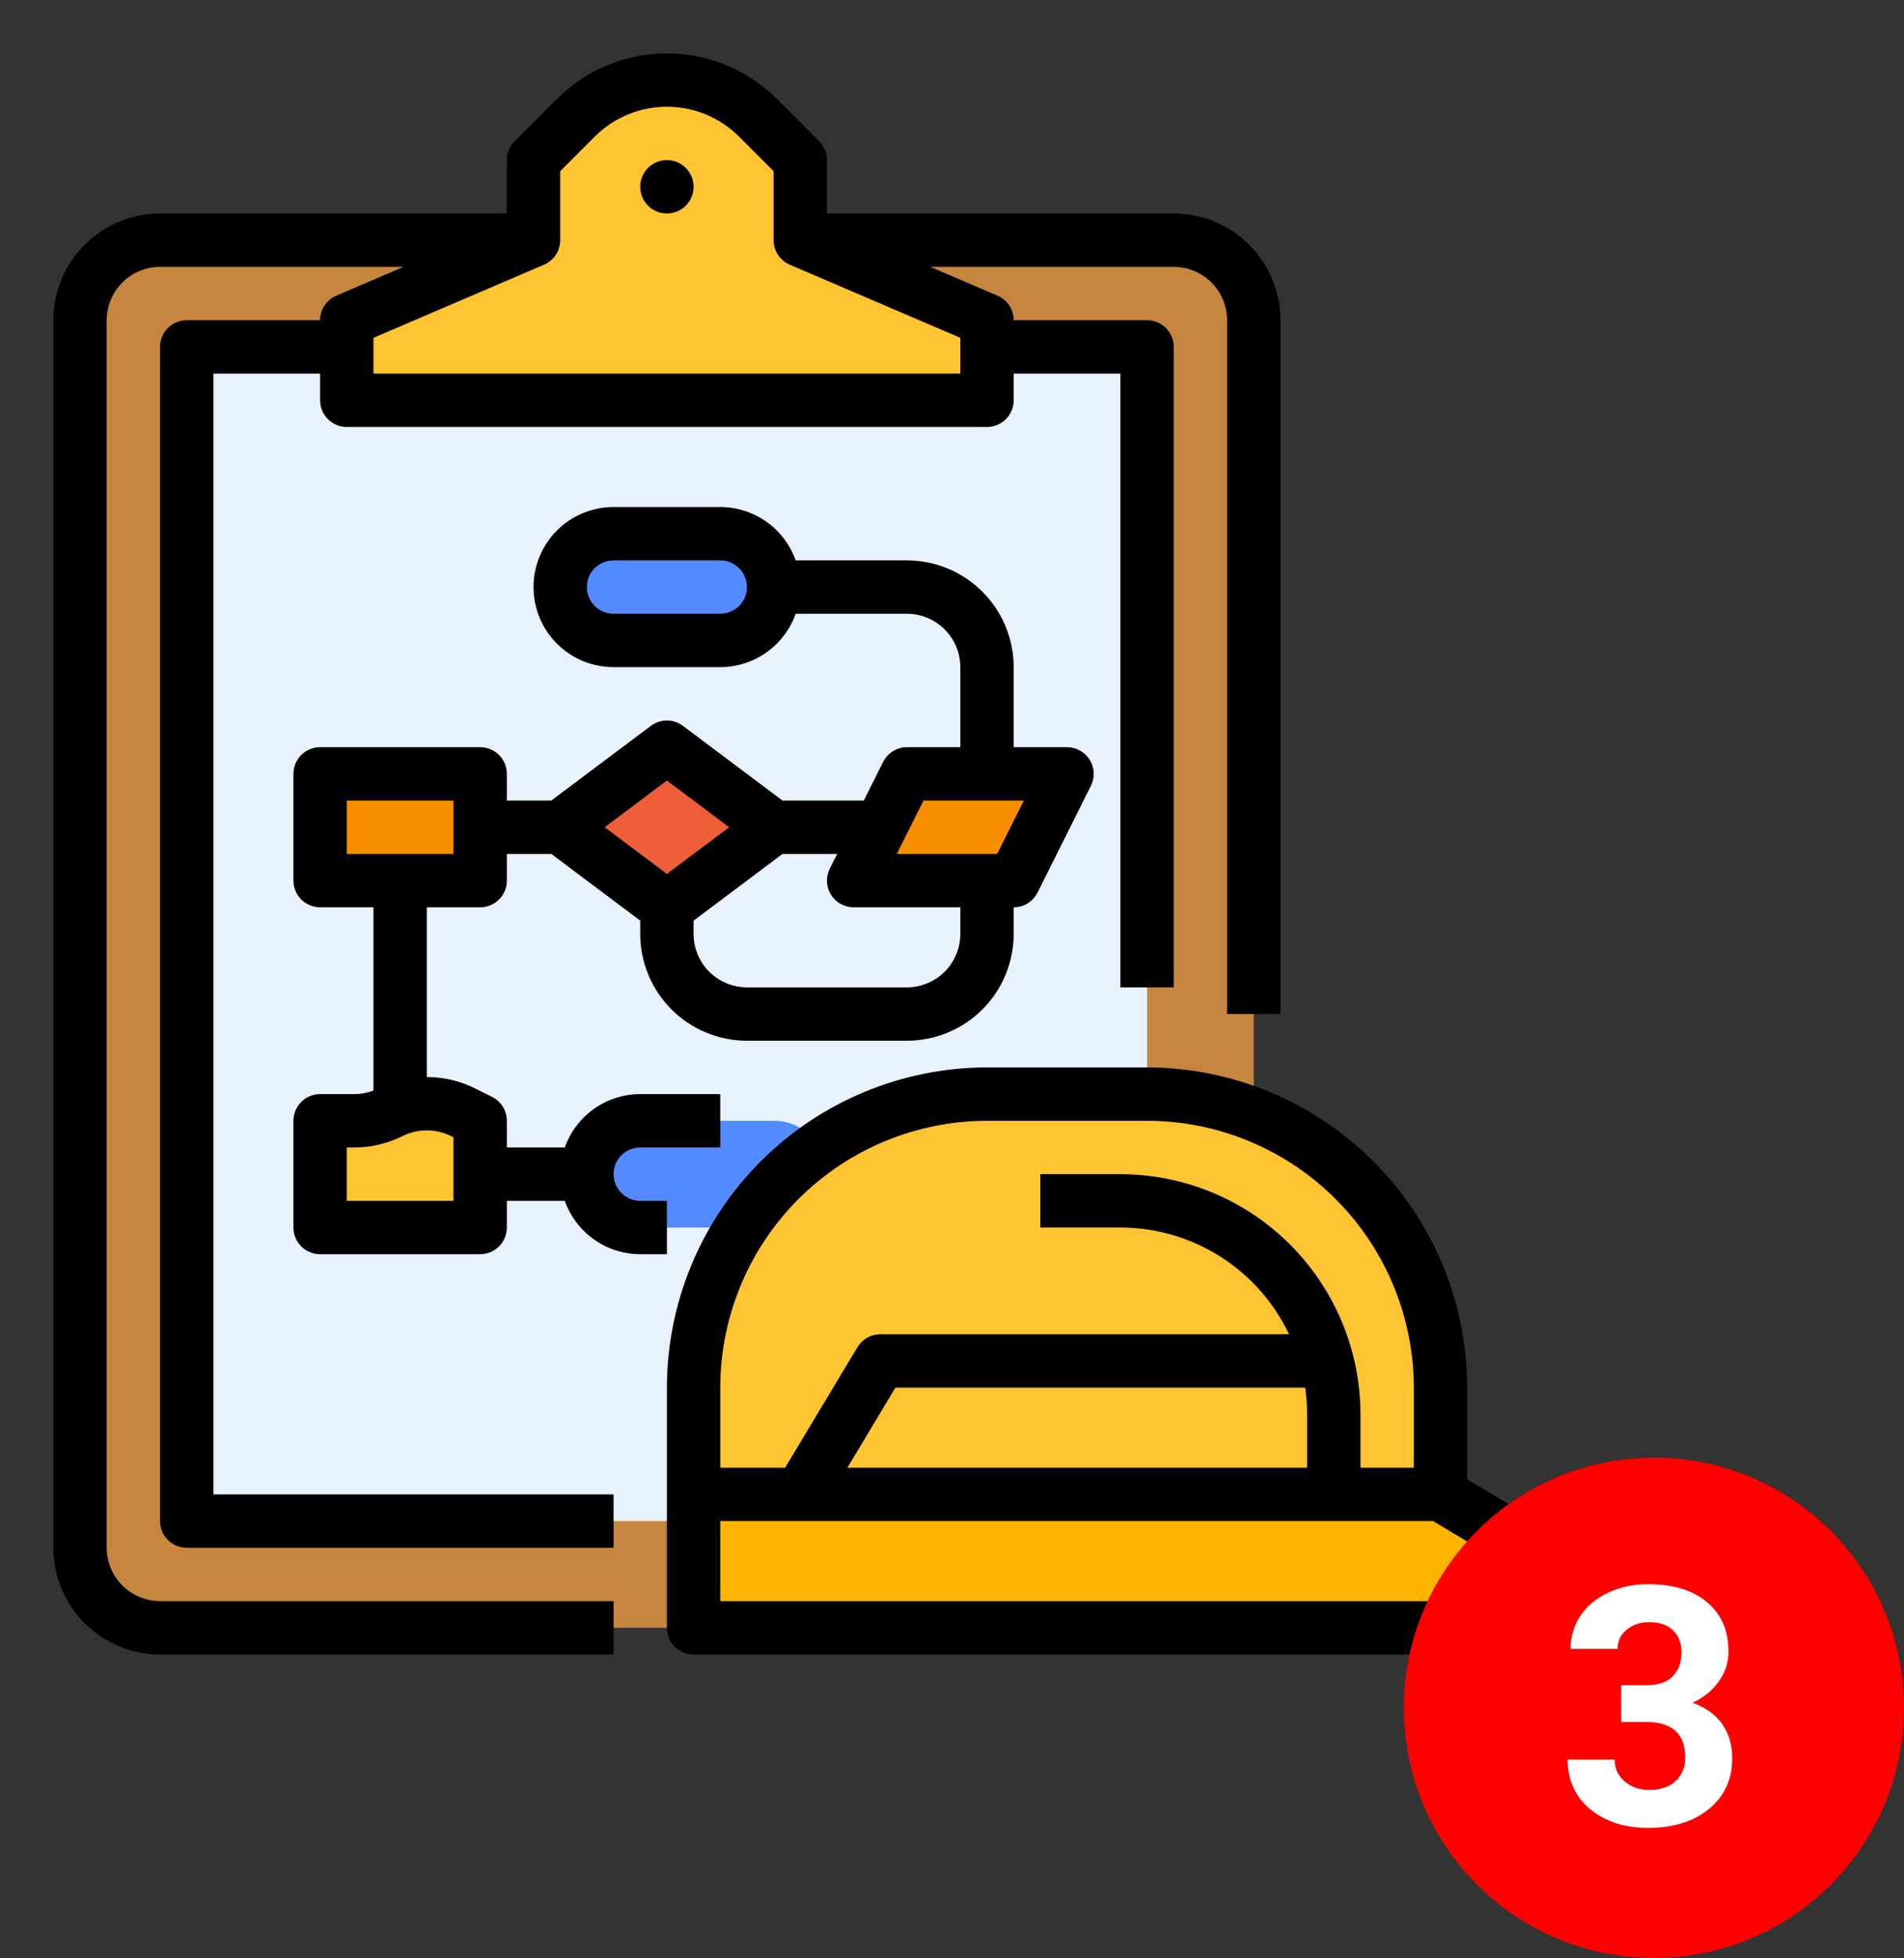
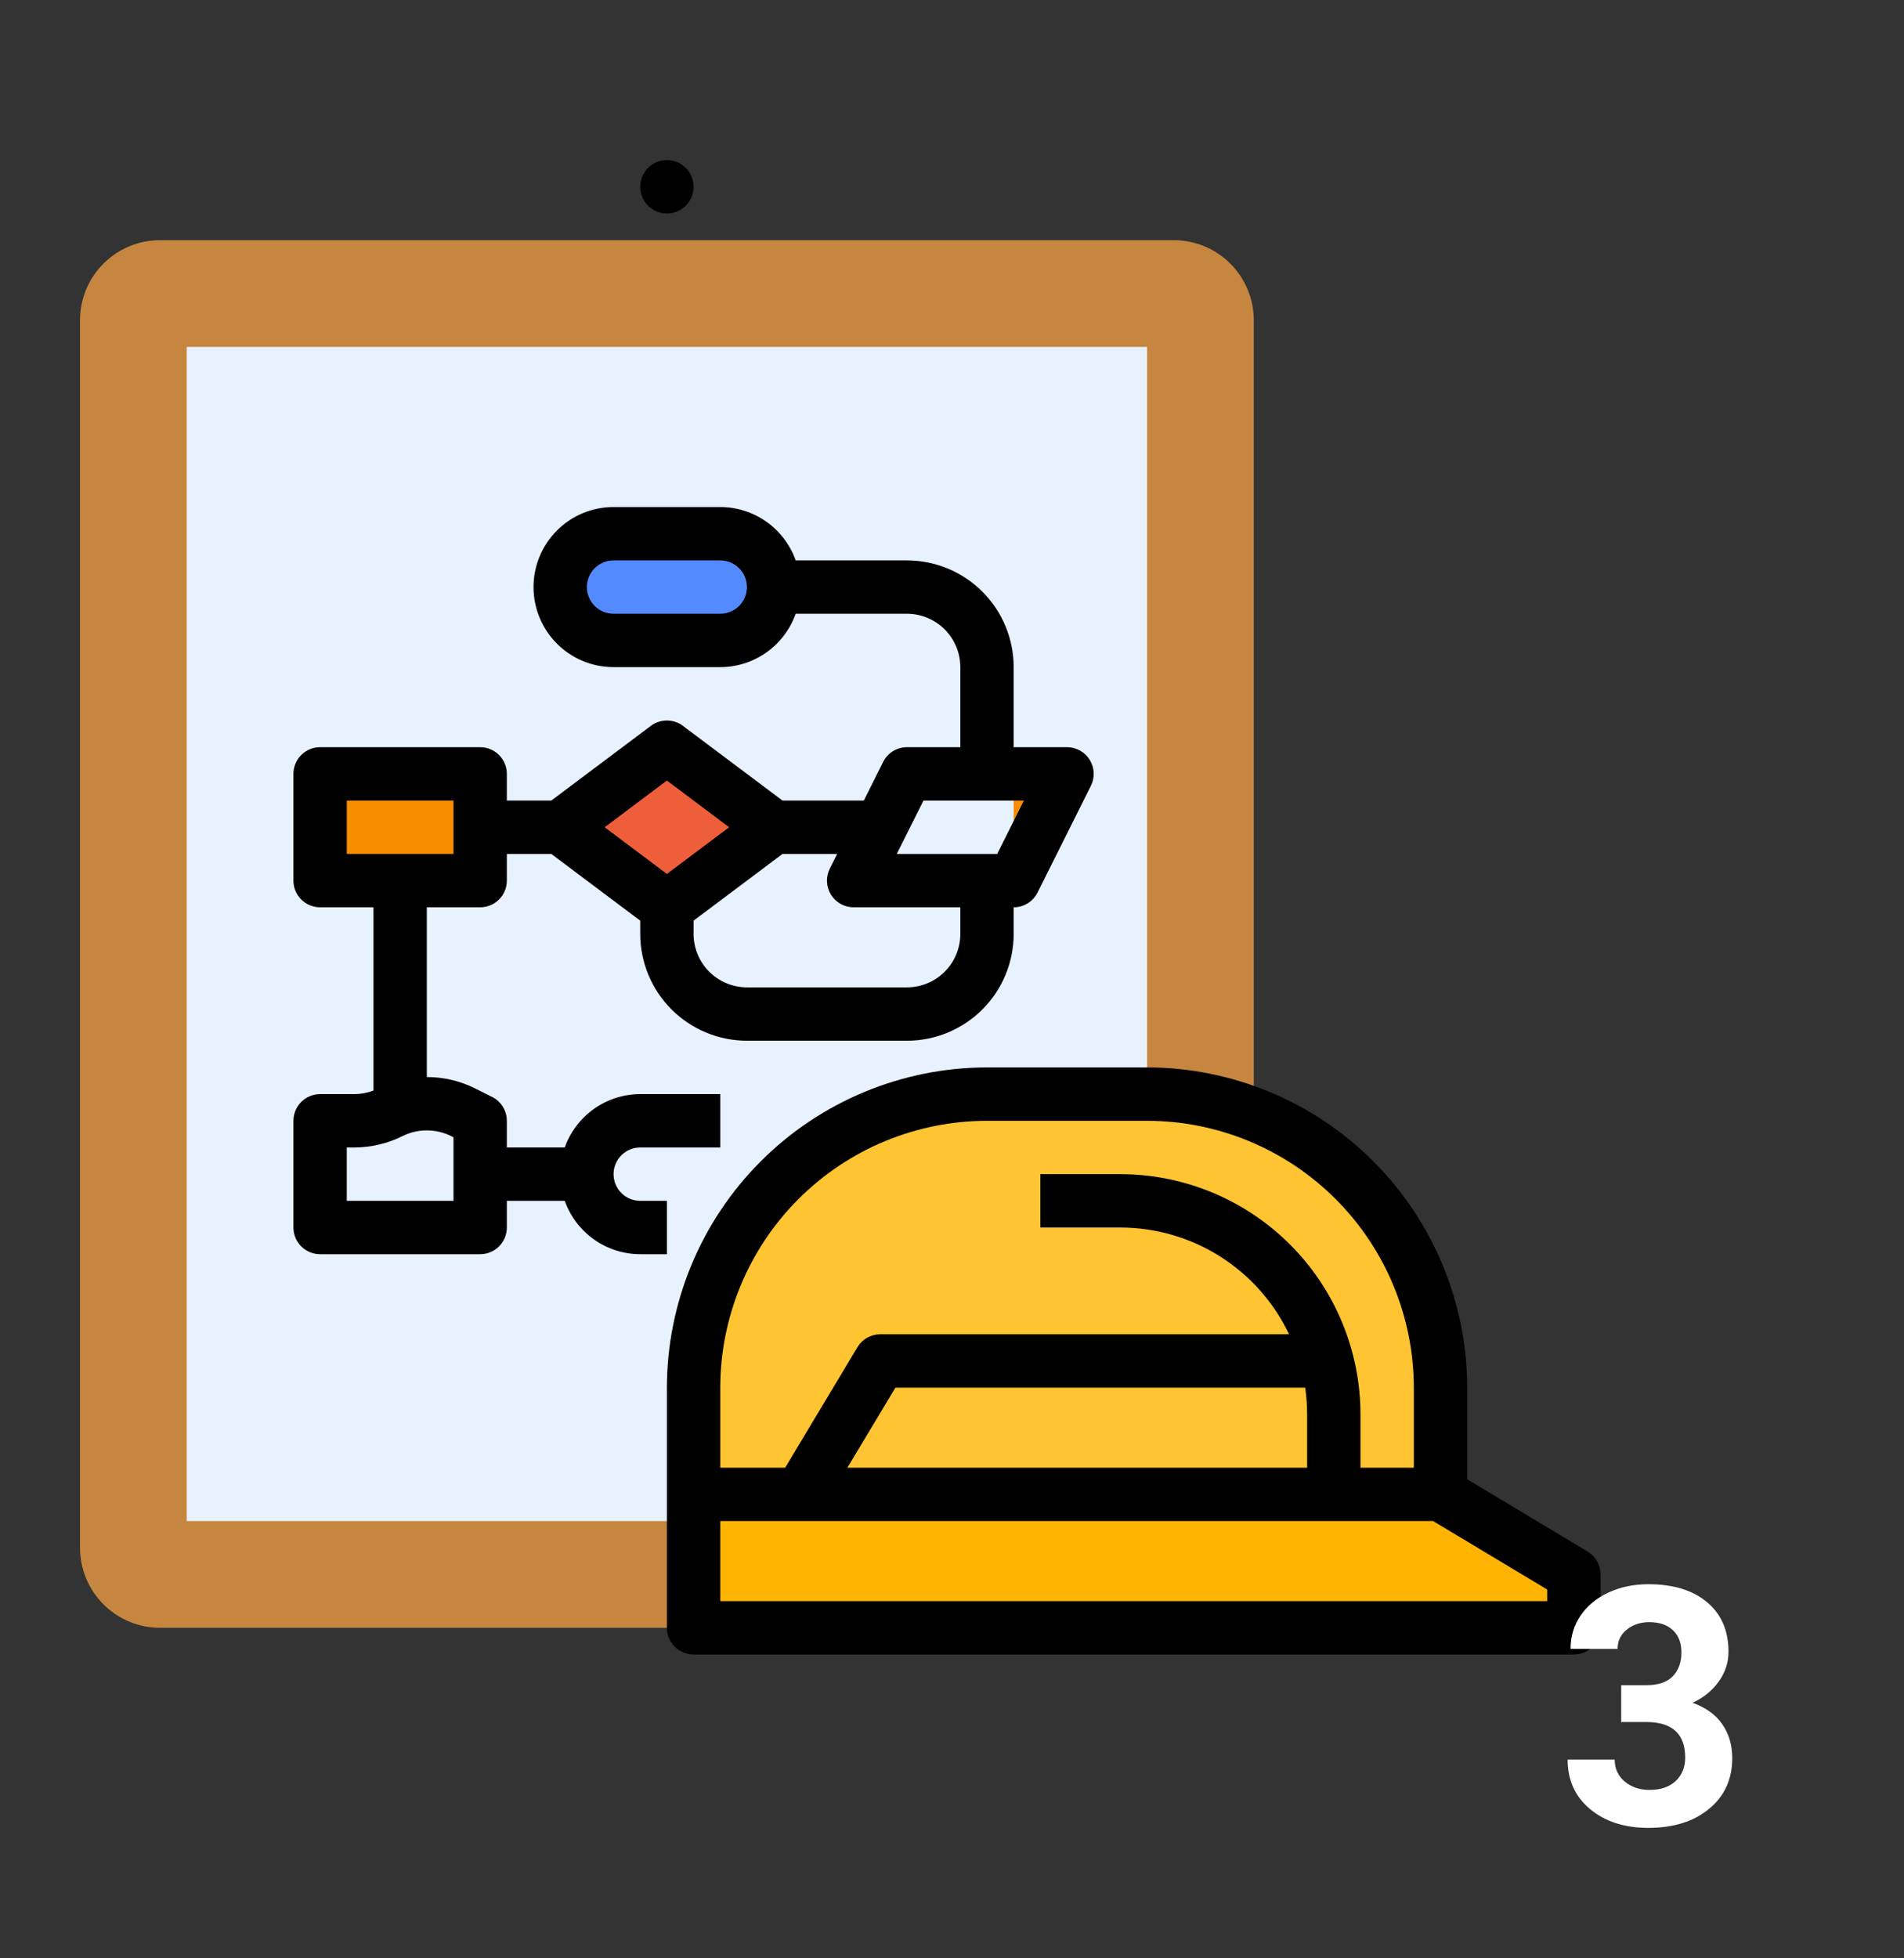
<svg xmlns="http://www.w3.org/2000/svg" width="571" height="587" viewBox="0 0 571 587" fill="none">
  <rect x="0" y="0" width="571" height="587" fill="#333333" stroke="none" />
  <path d="M352 72C358.365 72 364.47 74.529 368.971 79.029C373.471 83.53 376 89.635 376 96V488H48C41.635 488 35.53 485.471 31.029 480.971C26.529 476.47 24 470.365 24 464V96C24 89.635 26.529 83.53 31.029 79.029C35.53 74.529 41.635 72 48 72H352Z" fill="#C78640" />
  <path d="M344 104H56V456H344V104Z" fill="#E8F2FF" />
-   <path d="M96 368H144V336L138.869 333.434C135.494 331.747 131.773 330.869 128 330.869C124.227 330.869 120.506 331.747 117.131 333.434V333.434C113.757 335.122 110.036 336 106.263 336H96V368Z" fill="#FFC431" />
-   <path d="M296 120V96L240 72V48L227.314 35.314C223.727 31.727 219.469 28.881 214.782 26.94C210.096 24.999 205.073 24 200 24V24C194.927 24 189.904 24.999 185.218 26.94C180.531 28.881 176.273 31.727 172.686 35.314L160 48V72L104 96V120H296Z" fill="#FFC431" />
-   <path d="M232 336H192C183.163 336 176 343.163 176 352V352C176 360.837 183.163 368 192 368H232C240.837 368 248 360.837 248 352V352C248 343.163 240.837 336 232 336Z" fill="#548AFF" />
  <path d="M184 192H216C224.837 192 232 184.837 232 176V176C232 167.163 224.837 160 216 160H184C175.163 160 168 167.163 168 176V176C168 184.837 175.163 192 184 192Z" fill="#548AFF" />
  <path d="M232 248L200 224L168 248L200 272L232 248Z" fill="#EF5E3B" />
  <path d="M472 488V472L432 448H208V488H472Z" fill="#FFB401" />
  <path d="M432 448H208V416C208 392.661 217.271 370.278 233.775 353.775C250.278 337.271 272.661 328 296 328H344C367.339 328 389.722 337.271 406.225 353.775C422.729 370.278 432 392.661 432 416V448Z" fill="#FFC431" />
-   <path d="M304 264L320 232H272L256 264H304Z" fill="#F78E00" />
+   <path d="M304 264L320 232H272H304Z" fill="#F78E00" />
  <path d="M96 264H144V232H96V264Z" fill="#F78E00" />
  <path d="M200 64C204.418 64 208 60.418 208 56C208 51.582 204.418 48 200 48C195.582 48 192 51.582 192 56C192 60.418 195.582 64 200 64Z" fill="black" />
-   <path d="M184 480H48C43.758 479.995 39.691 478.308 36.692 475.308C33.692 472.309 32.005 468.242 32 464V96C32.005 91.758 33.692 87.691 36.692 84.692C39.691 81.692 43.758 80.005 48 80H121.024L100.849 88.647C99.41 89.263 98.183 90.289 97.321 91.596C96.459 92.903 96 94.434 96 96H56C53.878 96 51.843 96.843 50.343 98.343C48.843 99.844 48 101.878 48 104V456C48 458.122 48.843 460.157 50.343 461.657C51.843 463.157 53.878 464 56 464H184V448H64V112H96V120C96 122.122 96.843 124.157 98.343 125.657C99.844 127.157 101.878 128 104 128H296C298.122 128 300.157 127.157 301.657 125.657C303.157 124.157 304 122.122 304 120V112H336V296H352V104C352 101.878 351.157 99.844 349.657 98.343C348.157 96.843 346.122 96 344 96H304C304 94.434 303.541 92.903 302.679 91.596C301.817 90.289 300.59 89.263 299.151 88.647L278.976 80H352C356.242 80.005 360.309 81.692 363.308 84.692C366.308 87.691 367.995 91.758 368 96V304H384V96C383.99 87.516 380.616 79.382 374.617 73.383C368.618 67.384 360.484 64.01 352 64H248V48C248 45.878 247.157 43.843 245.657 42.343L232.971 29.657C224.227 20.913 212.367 16 200 16C187.634 16 175.774 20.912 167.03 29.656L154.343 42.343C152.843 43.843 152 45.878 152 48V64H48C39.516 64.01 31.382 67.384 25.383 73.383C19.384 79.382 16.01 87.516 16 96V464C16.01 472.484 19.384 480.618 25.383 486.617C31.382 492.616 39.516 495.99 48 496H184V480ZM168 72V51.313L178.344 40.97C184.088 35.226 191.878 32 200 32C208.123 32 215.913 35.227 221.657 40.971L232 51.313V72C232 73.566 232.459 75.097 233.321 76.404C234.183 77.711 235.41 78.737 236.849 79.353L288 101.275V112H112V101.275L163.151 79.353C164.59 78.737 165.817 77.711 166.679 76.404C167.541 75.097 168 73.566 168 72V72Z" fill="black" />
  <path d="M476.116 465.14L440 443.47V416C439.971 390.548 429.848 366.147 411.85 348.15C393.853 330.152 369.452 320.029 344 320H296C270.548 320.029 246.147 330.152 228.15 348.15C210.152 366.147 200.029 390.548 200 416V488C200 490.122 200.843 492.157 202.343 493.657C203.843 495.157 205.878 496 208 496H472C474.122 496 476.157 495.157 477.657 493.657C479.157 492.157 480 490.122 480 488V472C480 470.618 479.642 469.26 478.961 468.058C478.281 466.856 477.3 465.85 476.116 465.14V465.14ZM216 416C216.024 394.79 224.46 374.456 239.458 359.458C254.456 344.46 274.79 336.024 296 336H344C365.21 336.024 385.544 344.46 400.542 359.458C415.54 374.456 423.976 394.79 424 416V440H408V424C407.978 404.911 400.386 386.61 386.888 373.112C373.39 359.614 355.089 352.022 336 352H312V368H336C346.594 368.01 356.968 371.021 365.921 376.685C374.873 382.348 382.038 390.432 386.586 400H264C262.619 400 261.261 400.358 260.059 401.038C258.856 401.719 257.851 402.699 257.14 403.884L235.47 440H216V416ZM392 424V440H254.13L268.529 416H391.419C391.803 418.649 391.997 421.323 392 424ZM464 480H216V456H429.784L464 476.529V480Z" fill="black" />
  <path d="M224 312H272C280.484 311.99 288.618 308.616 294.617 302.617C300.616 296.618 303.99 288.484 304 280V272C305.486 272 306.942 271.586 308.206 270.805C309.47 270.024 310.491 268.907 311.155 267.578L327.155 235.578C327.765 234.358 328.053 233.003 327.992 231.641C327.931 230.278 327.522 228.954 326.805 227.794C326.088 226.634 325.087 225.677 323.896 225.013C322.705 224.349 321.364 224 320 224H304V200C303.99 191.516 300.616 183.382 294.617 177.383C288.618 171.384 280.484 168.01 272 168H238.624C236.965 163.324 233.9 159.277 229.849 156.412C225.799 153.548 220.961 152.006 216 152H184C177.635 152 171.53 154.529 167.029 159.029C162.529 163.53 160 169.635 160 176C160 182.365 162.529 188.47 167.029 192.971C171.53 197.471 177.635 200 184 200H216C220.961 199.994 225.799 198.452 229.849 195.588C233.9 192.723 236.965 188.676 238.624 184H272C276.242 184.005 280.309 185.692 283.308 188.692C286.308 191.691 287.995 195.758 288 200V224H272C270.514 224 269.058 224.414 267.794 225.195C266.53 225.976 265.509 227.093 264.845 228.422L259.056 240H234.667L204.8 217.6C203.415 216.561 201.731 216 200 216C198.269 216 196.585 216.561 195.2 217.6L165.333 240H152V232C152 229.878 151.157 227.843 149.657 226.343C148.157 224.843 146.122 224 144 224H96C93.878 224 91.844 224.843 90.343 226.343C88.843 227.843 88 229.878 88 232V264C88 266.122 88.843 268.157 90.343 269.657C91.844 271.157 93.878 272 96 272H112V326.945C110.166 327.637 108.223 327.994 106.263 328H96C93.878 328 91.844 328.843 90.343 330.343C88.843 331.843 88 333.878 88 336V368C88 370.122 88.843 372.157 90.343 373.657C91.844 375.157 93.878 376 96 376H144C146.122 376 148.157 375.157 149.657 373.657C151.157 372.157 152 370.122 152 368V360H169.376C171.035 364.676 174.1 368.723 178.151 371.588C182.201 374.453 187.039 375.994 192 376H200V360H192C189.878 360 187.843 359.157 186.343 357.657C184.843 356.157 184 354.122 184 352C184 349.878 184.843 347.843 186.343 346.343C187.843 344.843 189.878 344 192 344H216V328H192C187.039 328.006 182.201 329.547 178.151 332.412C174.1 335.277 171.035 339.324 169.376 344H152V336C152 334.514 151.586 333.058 150.805 331.794C150.024 330.53 148.907 329.509 147.578 328.845L142.446 326.279C137.959 324.044 133.013 322.882 128 322.887V272H144C146.122 272 148.157 271.157 149.657 269.657C151.157 268.157 152 266.122 152 264V256H165.333L192 276V280C192.01 288.484 195.384 296.618 201.383 302.617C207.382 308.616 215.516 311.99 224 312ZM216 184H184C181.878 184 179.843 183.157 178.343 181.657C176.843 180.157 176 178.122 176 176C176 173.878 176.843 171.843 178.343 170.343C179.843 168.843 181.878 168 184 168H216C218.122 168 220.157 168.843 221.657 170.343C223.157 171.843 224 173.878 224 176C224 178.122 223.157 180.157 221.657 181.657C220.157 183.157 218.122 184 216 184ZM135.291 340.59L136 340.944V360H104V344H106.263C111.277 343.994 116.221 342.827 120.709 340.59C122.974 339.464 125.47 338.877 128 338.877C130.53 338.877 133.026 339.464 135.291 340.59V340.59ZM136 256H104V240H136V256ZM276.944 240H307.056L299.056 256H268.944L276.944 240ZM249.195 268.206C249.912 269.366 250.913 270.323 252.104 270.987C253.295 271.651 254.636 272 256 272H288V280C287.995 284.242 286.308 288.309 283.308 291.308C280.309 294.308 276.242 295.995 272 296H224C219.758 295.995 215.691 294.308 212.692 291.308C209.692 288.309 208.005 284.242 208 280V276L234.667 256H251.056L248.845 260.422C248.235 261.642 247.947 262.997 248.008 264.359C248.069 265.722 248.478 267.046 249.195 268.206V268.206ZM200 234L218.667 248L200 262L181.333 248L200 234Z" fill="black" />
-   <circle cx="496" cy="512" r="75" fill="#FF0000" />
  <path d="M486.189 505.203H493.709C497.29 505.203 499.943 504.308 501.668 502.518C503.393 500.727 504.256 498.351 504.256 495.389C504.256 492.524 503.393 490.294 501.668 488.699C499.975 487.104 497.632 486.307 494.637 486.307C491.935 486.307 489.673 487.055 487.85 488.553C486.027 490.018 485.115 491.938 485.115 494.314H471.004C471.004 490.604 471.997 487.283 473.982 484.354C476.001 481.391 478.8 479.08 482.381 477.42C485.994 475.76 489.965 474.93 494.295 474.93C501.814 474.93 507.706 476.736 511.971 480.35C516.235 483.93 518.367 488.878 518.367 495.193C518.367 498.449 517.374 501.443 515.389 504.178C513.403 506.912 510.799 509.012 507.576 510.477C511.58 511.909 514.559 514.057 516.512 516.922C518.497 519.786 519.49 523.172 519.49 527.078C519.49 533.393 517.179 538.455 512.557 542.264C507.967 546.072 501.88 547.977 494.295 547.977C487.199 547.977 481.388 546.105 476.863 542.361C472.371 538.618 470.125 533.67 470.125 527.518H484.236C484.236 530.187 485.229 532.368 487.215 534.061C489.233 535.753 491.707 536.6 494.637 536.6C497.99 536.6 500.61 535.721 502.498 533.963C504.419 532.173 505.379 529.812 505.379 526.883C505.379 519.786 501.473 516.238 493.66 516.238H486.189V505.203Z" fill="white" />
</svg>